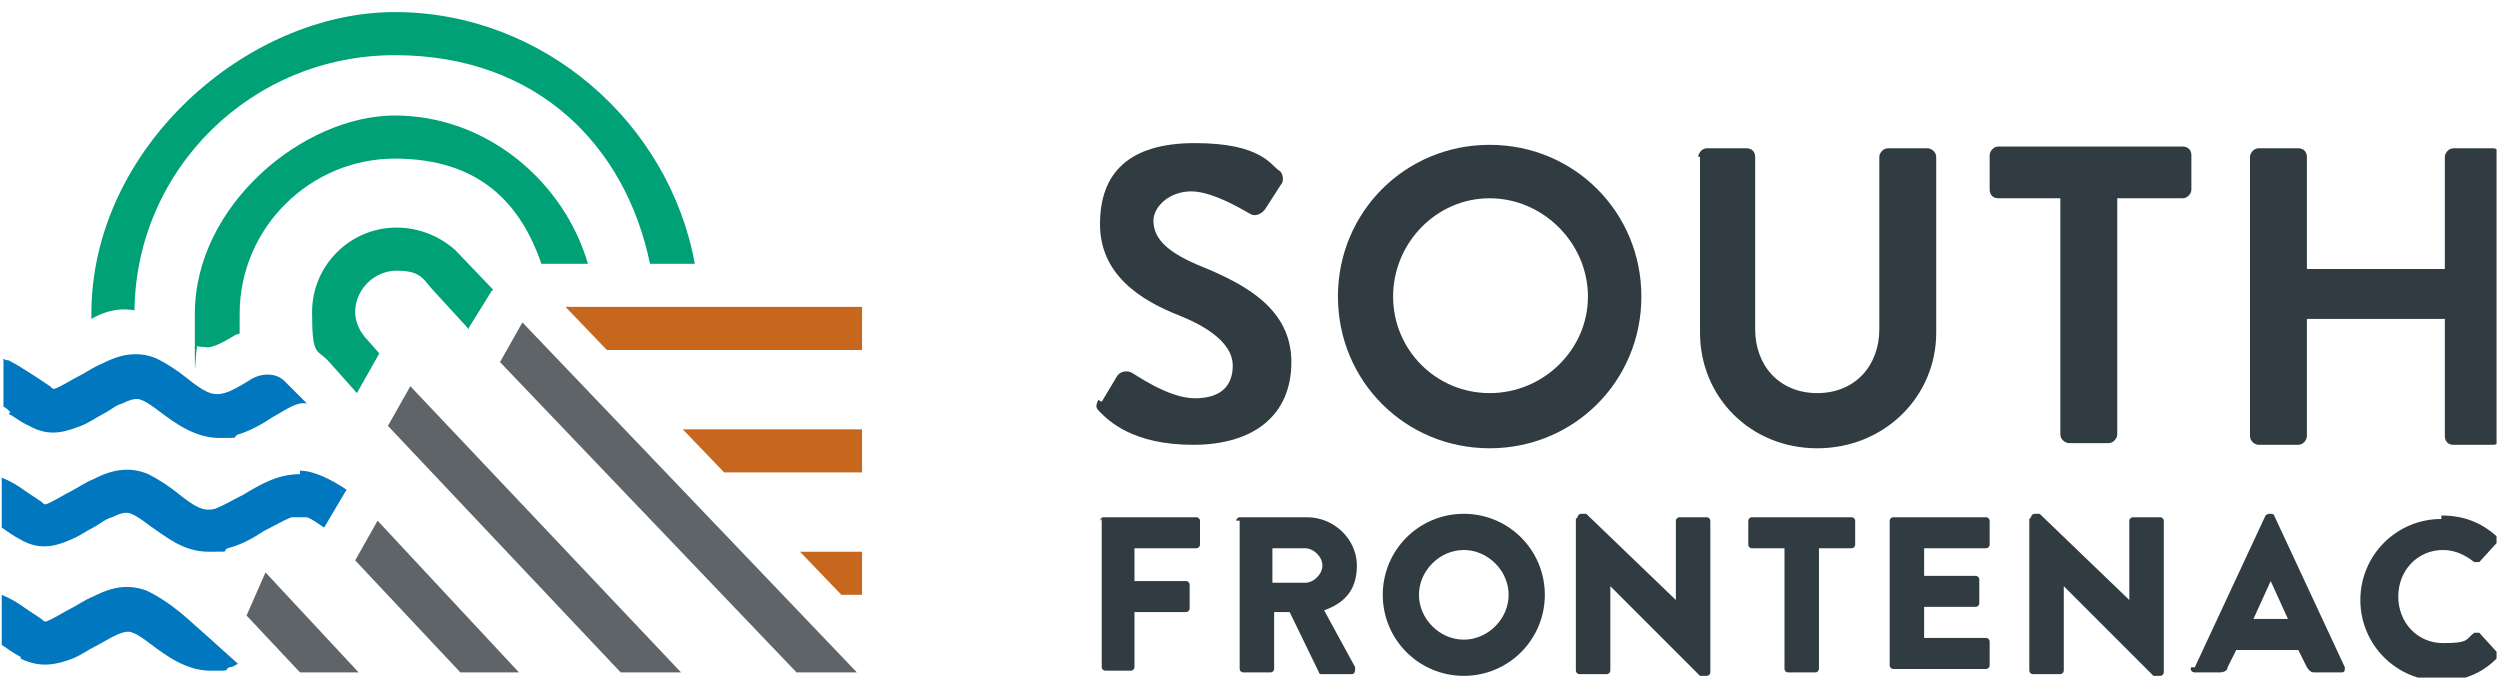
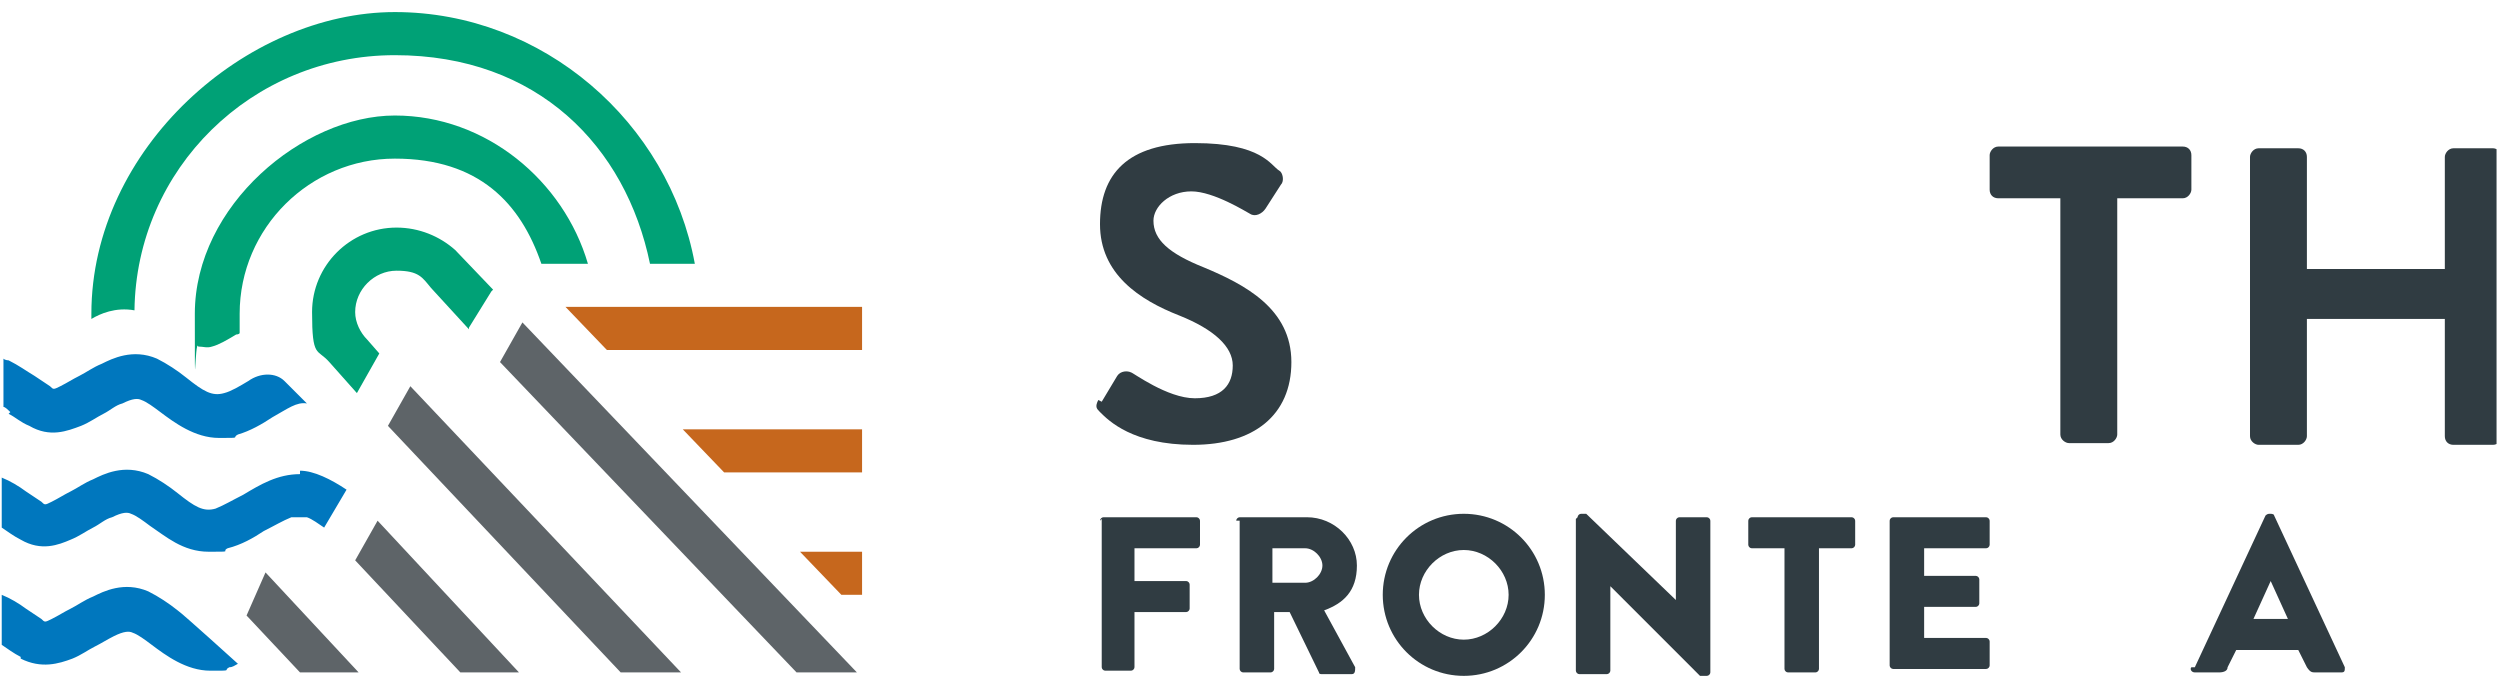
<svg xmlns="http://www.w3.org/2000/svg" id="Layer_1" data-name="Layer 1" version="1.1" viewBox="0 0 145 40">
  <defs>
    <style>
      .cls-1 {
        fill: #c6671d;
      }

      .cls-1, .cls-2, .cls-3, .cls-4, .cls-5, .cls-6 {
        stroke-width: 0px;
      }

      .cls-7 {
        clip-path: url(#clippath);
      }

      .cls-2 {
        fill: none;
      }

      .cls-3 {
        fill: #00a176;
      }

      .cls-4 {
        fill: #0077be;
      }

      .cls-5 {
        fill: #303c42;
      }

      .cls-6 {
        fill: #5e6468;
      }
    </style>
    <clipPath id="clippath">
      <rect class="cls-2" x="0" y=".7" width="144.8" height="38.6" />
    </clipPath>
  </defs>
  <g class="cls-7">
    <path class="cls-5" d="M63.9,23.3l.9-1.5c.2-.3.6-.3.8-.2.1,0,2.1,1.5,3.7,1.5s2.2-.8,2.2-1.9-1.1-2.1-3.1-2.9c-2.3-.9-4.6-2.4-4.6-5.3s1.6-4.7,5.5-4.7,4.4,1.3,4.9,1.6c.2.1.3.6.1.8l-.9,1.4c-.2.3-.6.5-.9.3-.2-.1-2.1-1.3-3.4-1.3s-2.2.9-2.2,1.7c0,1.1.9,1.9,2.9,2.7,2.4,1,5.1,2.4,5.1,5.5s-2.2,4.8-5.7,4.8-4.9-1.4-5.4-1.9c-.2-.2-.3-.3-.1-.7" />
-     <path class="cls-5" d="M86.4,22.8c3.1,0,5.7-2.5,5.7-5.6s-2.6-5.7-5.7-5.7-5.6,2.6-5.6,5.7,2.5,5.6,5.6,5.6M86.4,8.4c4.9,0,8.8,3.9,8.8,8.8s-3.9,8.8-8.8,8.8-8.8-3.9-8.8-8.8,3.9-8.8,8.8-8.8" />
-     <path class="cls-5" d="M98.5,9.1c0-.2.2-.5.5-.5h2.3c.3,0,.5.2.5.5v10c0,2.1,1.4,3.7,3.6,3.7s3.6-1.6,3.6-3.7v-10c0-.2.2-.5.5-.5h2.3c.2,0,.5.2.5.5v10.2c0,3.7-3,6.7-6.9,6.7s-6.8-3-6.8-6.7v-10.2Z" />
    <path class="cls-5" d="M119.7,11.5h-3.8c-.3,0-.5-.2-.5-.5v-2c0-.2.2-.5.5-.5h10.7c.3,0,.5.2.5.5v2c0,.2-.2.5-.5.5h-3.8v13.7c0,.2-.2.5-.5.5h-2.3c-.2,0-.5-.2-.5-.5v-13.7Z" />
    <path class="cls-5" d="M130.5,9.1c0-.2.2-.5.5-.5h2.3c.3,0,.5.2.5.5v6.5h8v-6.5c0-.2.2-.5.5-.5h2.3c.2,0,.5.2.5.5v16.2c0,.2-.2.5-.5.5h-2.3c-.3,0-.5-.2-.5-.5v-6.8h-8v6.8c0,.2-.2.5-.5.5h-2.3c-.2,0-.5-.2-.5-.5V9.1Z" />
    <path class="cls-5" d="M63.8,30.2c0-.1.1-.2.2-.2h5.4c.1,0,.2.1.2.2v1.4c0,.1-.1.2-.2.2h-3.6v1.9h3c.1,0,.2.1.2.2v1.4c0,.1-.1.2-.2.2h-3v3.2c0,.1-.1.2-.2.2h-1.5c-.1,0-.2-.1-.2-.2v-8.6Z" />
    <path class="cls-5" d="M75.7,33.8c.5,0,1-.5,1-1s-.5-1-1-1h-1.9v2h1.9ZM71.7,30.2c0-.1.1-.2.2-.2h3.9c1.6,0,2.9,1.3,2.9,2.8s-.8,2.2-1.9,2.6l1.8,3.3c0,.2,0,.4-.2.4h-1.7c-.1,0-.2,0-.2-.1l-1.7-3.5h-.9v3.3c0,.1-.1.2-.2.2h-1.6c-.1,0-.2-.1-.2-.2v-8.6Z" />
    <path class="cls-5" d="M84.9,37.1c1.4,0,2.6-1.2,2.6-2.6s-1.2-2.6-2.6-2.6-2.6,1.2-2.6,2.6,1.2,2.6,2.6,2.6M84.9,29.8c2.6,0,4.7,2.1,4.7,4.7s-2.1,4.7-4.7,4.7-4.7-2.1-4.7-4.7,2.1-4.7,4.7-4.7" />
    <path class="cls-5" d="M91.5,30c0-.1.1-.2.2-.2h.3l5.2,5h0v-4.6c0-.1.1-.2.2-.2h1.6c.1,0,.2.1.2.2v8.8c0,.1-.1.2-.2.2h-.2s-.1,0-.2,0l-5.2-5.2h0v4.9c0,.1-.1.2-.2.2h-1.6c-.1,0-.2-.1-.2-.2v-8.8Z" />
    <path class="cls-5" d="M103.5,31.8h-1.9c-.1,0-.2-.1-.2-.2v-1.4c0-.1.1-.2.2-.2h5.8c.1,0,.2.1.2.2v1.4c0,.1-.1.2-.2.2h-1.9v7c0,.1-.1.2-.2.2h-1.6c-.1,0-.2-.1-.2-.2v-7Z" />
    <path class="cls-5" d="M109.6,30.2c0-.1.1-.2.2-.2h5.4c.1,0,.2.1.2.2v1.4c0,.1-.1.2-.2.2h-3.6v1.6h3c.1,0,.2.1.2.2v1.4c0,.1-.1.2-.2.2h-3v1.8h3.6c.1,0,.2.1.2.2v1.4c0,.1-.1.2-.2.2h-5.4c-.1,0-.2-.1-.2-.2v-8.6Z" />
-     <path class="cls-5" d="M117.8,30c0-.1.1-.2.2-.2h.3l5.2,5h0v-4.6c0-.1.1-.2.2-.2h1.6c.1,0,.2.1.2.2v8.8c0,.1-.1.2-.2.2h-.2s-.1,0-.2,0l-5.2-5.2h0v4.9c0,.1-.1.2-.2.2h-1.6c-.1,0-.2-.1-.2-.2v-8.8Z" />
    <path class="cls-5" d="M132.7,35.9l-1-2.2h0l-1,2.2h2ZM127.3,38.7l4.1-8.8c0,0,.1-.1.2-.1h.1c0,0,.2,0,.2.1l4.1,8.8c0,.2,0,.3-.2.3h-1.5c-.2,0-.3,0-.5-.3l-.5-1h-3.6l-.5,1c0,.2-.2.3-.5.3h-1.4c-.2,0-.3-.2-.2-.3" />
-     <path class="cls-5" d="M141.6,29.9c1.3,0,2.3.4,3.2,1.2.1.1.1.3,0,.4l-1,1.1c0,0-.2,0-.3,0-.5-.4-1.1-.7-1.8-.7-1.5,0-2.6,1.2-2.6,2.7s1.1,2.7,2.6,2.7,1.3-.2,1.8-.6c0,0,.3,0,.3,0l1,1.1c0,0,0,.3,0,.4-.9.9-2,1.3-3.2,1.3-2.6,0-4.7-2.1-4.7-4.7s2.1-4.7,4.7-4.7" />
    <polygon class="cls-1" points="50 20.3 50 17.8 32.8 17.8 35.2 20.3 50 20.3" />
    <polygon class="cls-1" points="50 27.4 50 24.9 39.6 24.9 42 27.4 50 27.4" />
    <polygon class="cls-1" points="50 34.5 50 32 46.4 32 48.8 34.5 50 34.5" />
    <path class="cls-3" d="M28.6,16.8l-2.2-2.3c-.9-.8-2.1-1.3-3.4-1.3-2.7,0-4.9,2.2-4.9,4.9s.3,2.1,1,2.9l1.6,1.8,1.3-2.3-.7-.8c-.4-.4-.7-1-.7-1.6,0-1.3,1.1-2.4,2.4-2.4s1.5.4,2,1l2.2,2.4h0c0-.1,0-.1,0-.1l1.3-2.1Z" />
    <polygon class="cls-6" points="36 39 39.5 39 23.8 22.4 22.5 24.7 36 39" />
    <polygon class="cls-6" points="46.2 39 49.7 39 30.3 18.7 29 21 46.2 39" />
    <path class="cls-6" d="M27.2,19.1h0s0,0,0,0Z" />
    <polygon class="cls-6" points="26.7 39 30.1 39 21.9 30.2 20.6 32.5 26.7 39" />
    <polygon class="cls-6" points="14.3 35.7 17.4 39 20.8 39 15.4 33.2 14.3 35.7" />
    <path class="cls-4" d="M.5,24c.4.2.7.5,1.2.7,1.2.7,2.2.3,3,0,.5-.2.9-.5,1.3-.7.4-.2.7-.5,1.1-.6.6-.3.9-.3,1.1-.2.3.1.7.4,1.1.7.8.6,2,1.5,3.4,1.5s.7,0,1.1-.2c.7-.2,1.4-.6,2-1,.9-.5,1.4-.9,2-.8l-1.3-1.3c-.5-.5-1.4-.5-2.1,0,0,0,0,0,0,0-.5.3-1,.6-1.4.7-.7.2-1.2-.1-2.2-.9-.5-.4-1.1-.8-1.7-1.1-1.4-.6-2.6,0-3.2.3-.5.2-.9.5-1.3.7-.4.2-.7.4-1.1.6-.4.2-.4.2-.6,0-.3-.2-.6-.4-.9-.6-.5-.3-.9-.6-1.5-.9,0,0-.2,0-.3-.1v2.8c.1,0,.3.2.4.3" />
    <path class="cls-4" d="M17.4,27.5c-1.3,0-2.3.6-3.3,1.2-.6.3-1.1.6-1.6.8-.7.2-1.2-.1-2.2-.9-.5-.4-1.1-.8-1.7-1.1-1.4-.6-2.6,0-3.2.3-.5.2-.9.5-1.3.7-.4.2-.7.4-1.1.6-.4.2-.4.2-.6,0-.3-.2-.6-.4-.9-.6-.4-.3-.9-.6-1.4-.8v2.9c.3.2.7.5,1.1.7,1.2.7,2.2.3,2.9,0,.5-.2.9-.5,1.3-.7.4-.2.7-.5,1.1-.6.6-.3.9-.3,1.1-.2.3.1.7.4,1.1.7.9.6,1.9,1.5,3.4,1.5s.7,0,1.1-.2c.8-.2,1.5-.6,2.1-1,.6-.3,1.1-.6,1.6-.8.3,0,.6,0,.9,0,.3.1.7.4,1,.6l1.3-2.2c-.9-.6-1.9-1.1-2.7-1.1" />
    <path class="cls-4" d="M1.2,38.2c1.2.6,2.2.3,3,0,.5-.2.9-.5,1.3-.7.4-.2.7-.4,1.1-.6.6-.3.9-.3,1.1-.2.3.1.7.4,1.1.7.8.6,2,1.5,3.4,1.5s.7,0,1.1-.2c.2,0,.3-.1.5-.2,0,0-3.2-2.9-3.5-3.1-.5-.4-1.1-.8-1.7-1.1-1.4-.6-2.6,0-3.2.3-.5.2-.9.5-1.3.7-.4.2-.7.4-1.1.6-.4.2-.4.2-.6,0-.3-.2-.6-.4-.9-.6-.4-.3-.9-.6-1.4-.8v2.9c.3.2.7.5,1.1.7" />
    <path class="cls-3" d="M34.1,15.3c-1.4-4.8-5.9-8.6-11.2-8.6s-11.6,5.2-11.6,11.5,0,1.3.2,1.9c.3,0,.5.1.8,0,.4-.1.9-.4,1.4-.7,0,0,.2,0,.2-.1,0-.4,0-.7,0-1.1,0-5,4.1-9,9-9s7.3,2.6,8.5,6.1h2.6Z" />
    <path class="cls-3" d="M37.7,15.3h2.6C38.8,7.1,31.5.7,22.9.7S5.3,8.6,5.3,18.2s0,.2,0,.3c.5-.3,1.4-.7,2.5-.5.1-8.2,6.8-14.8,15.1-14.8s13.4,5.3,14.8,12.1" />
  </g>
</svg>